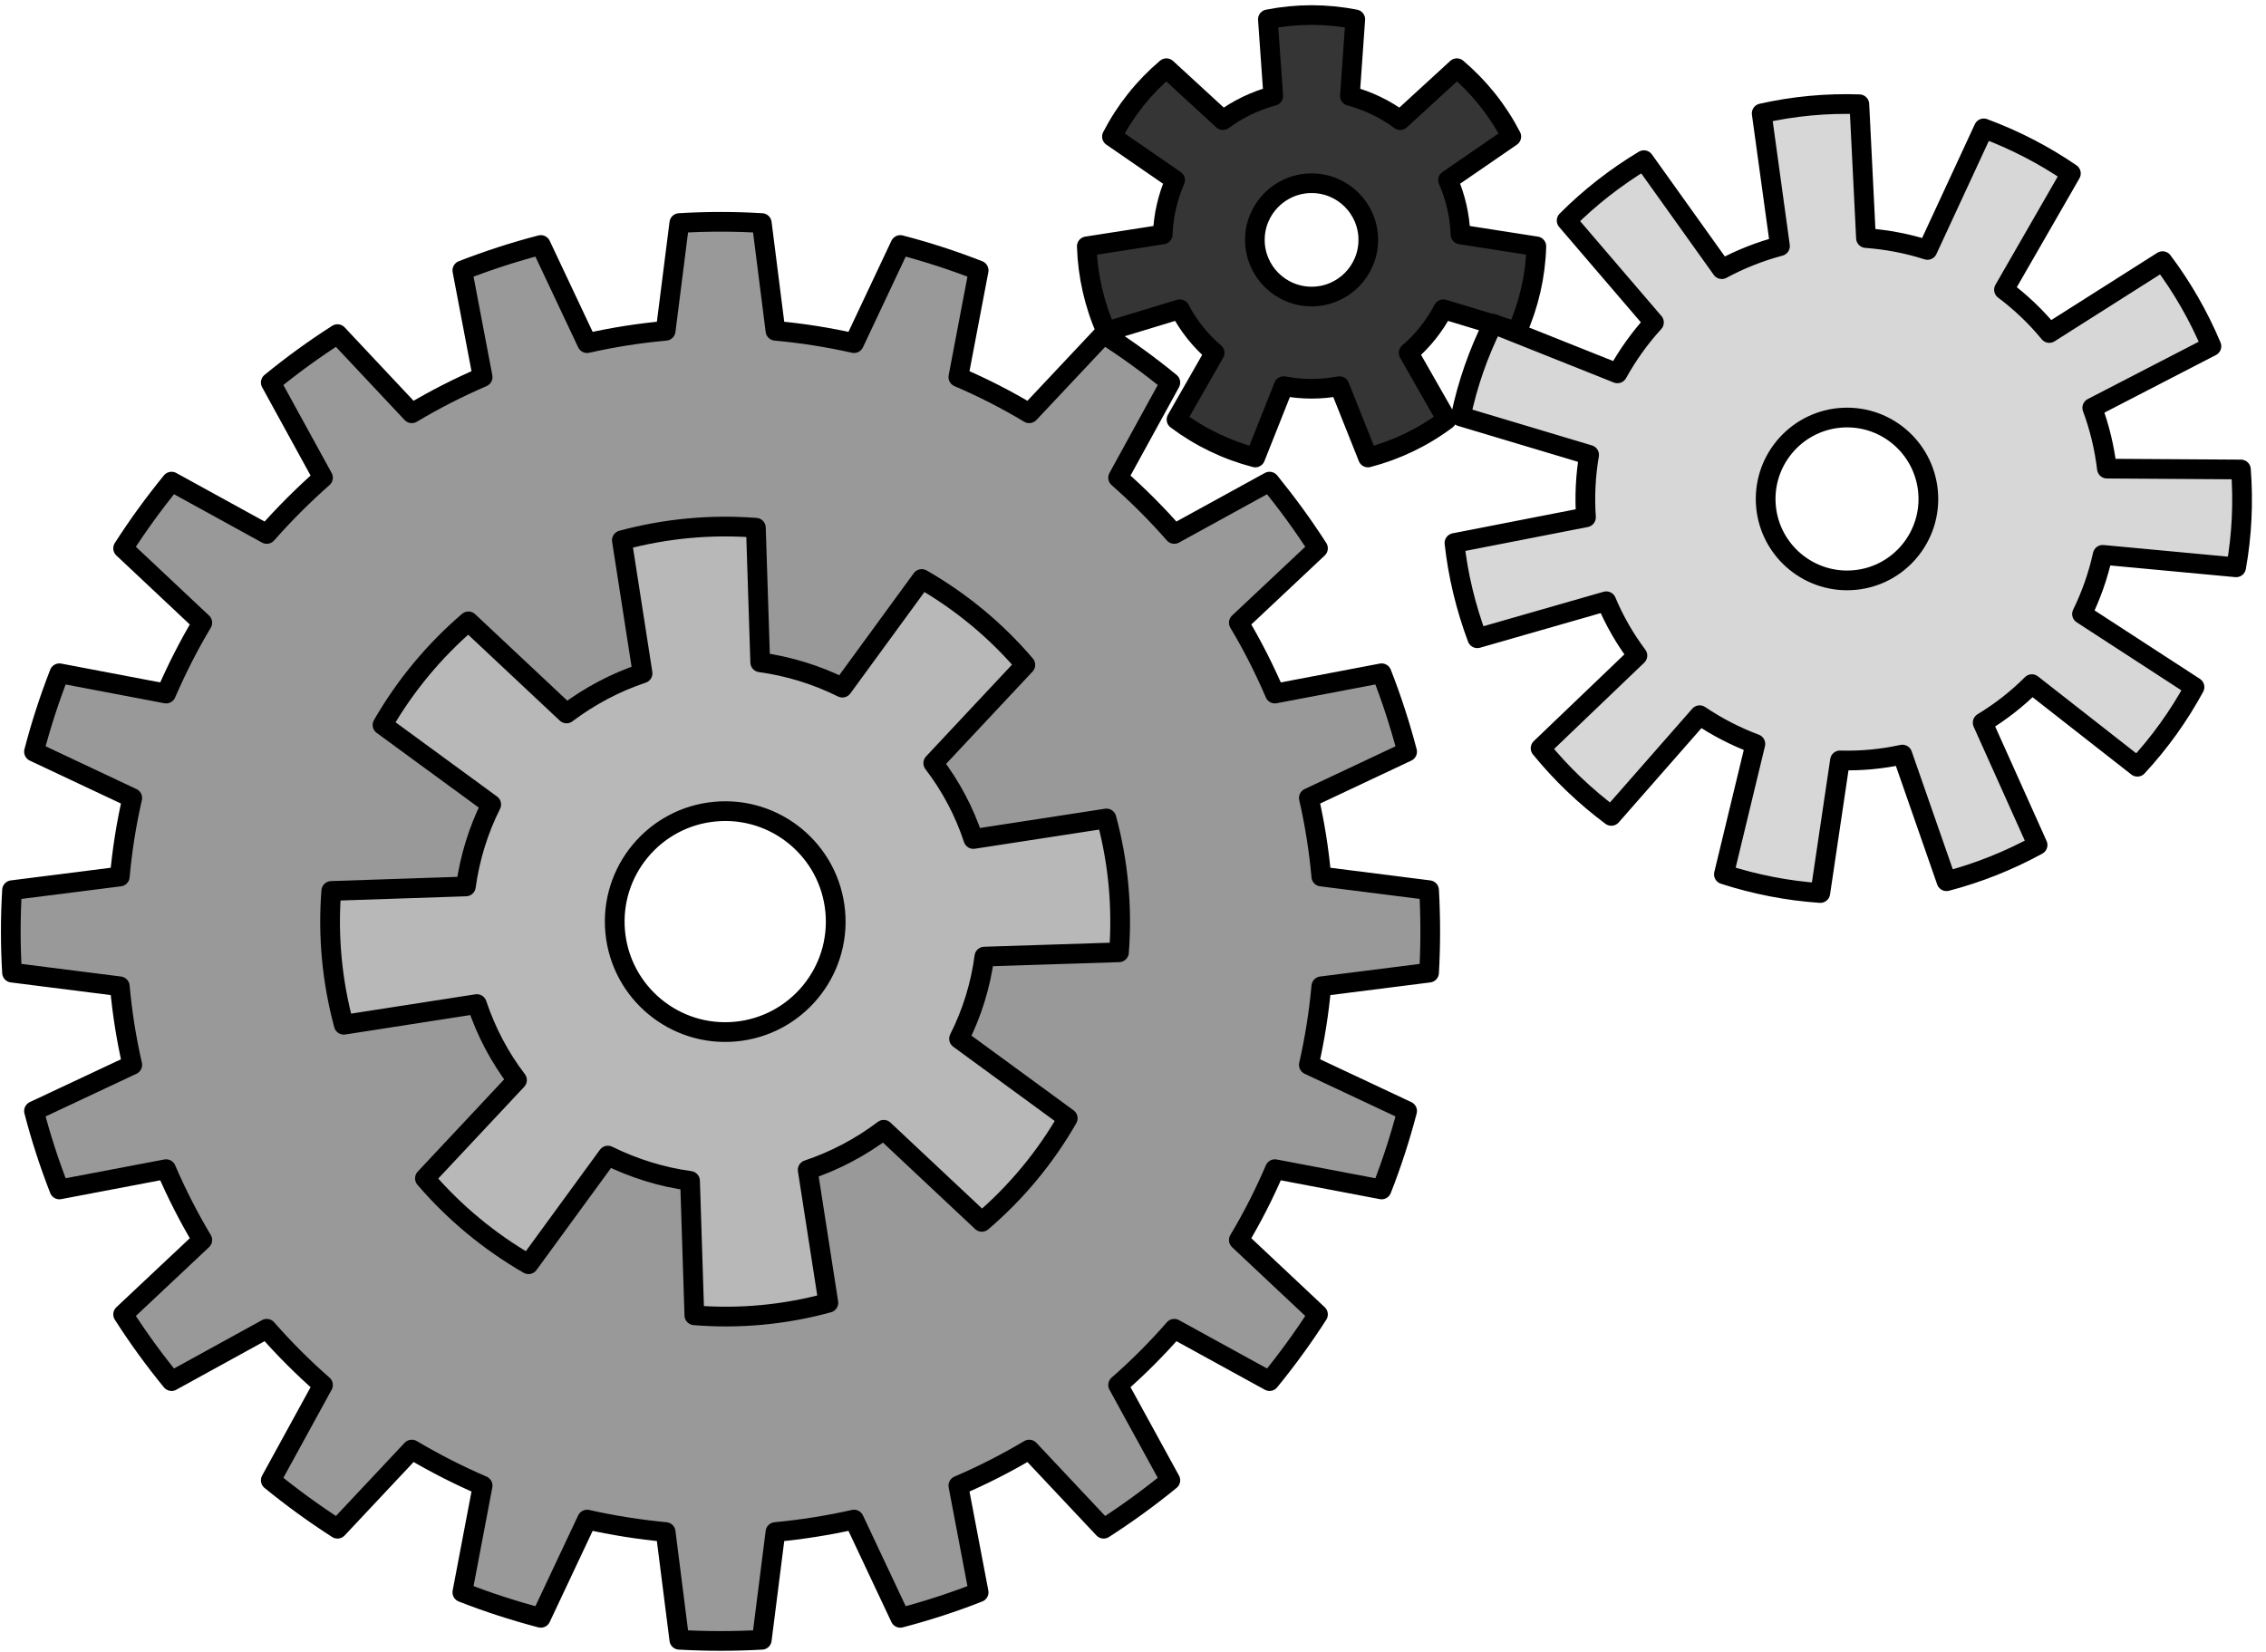
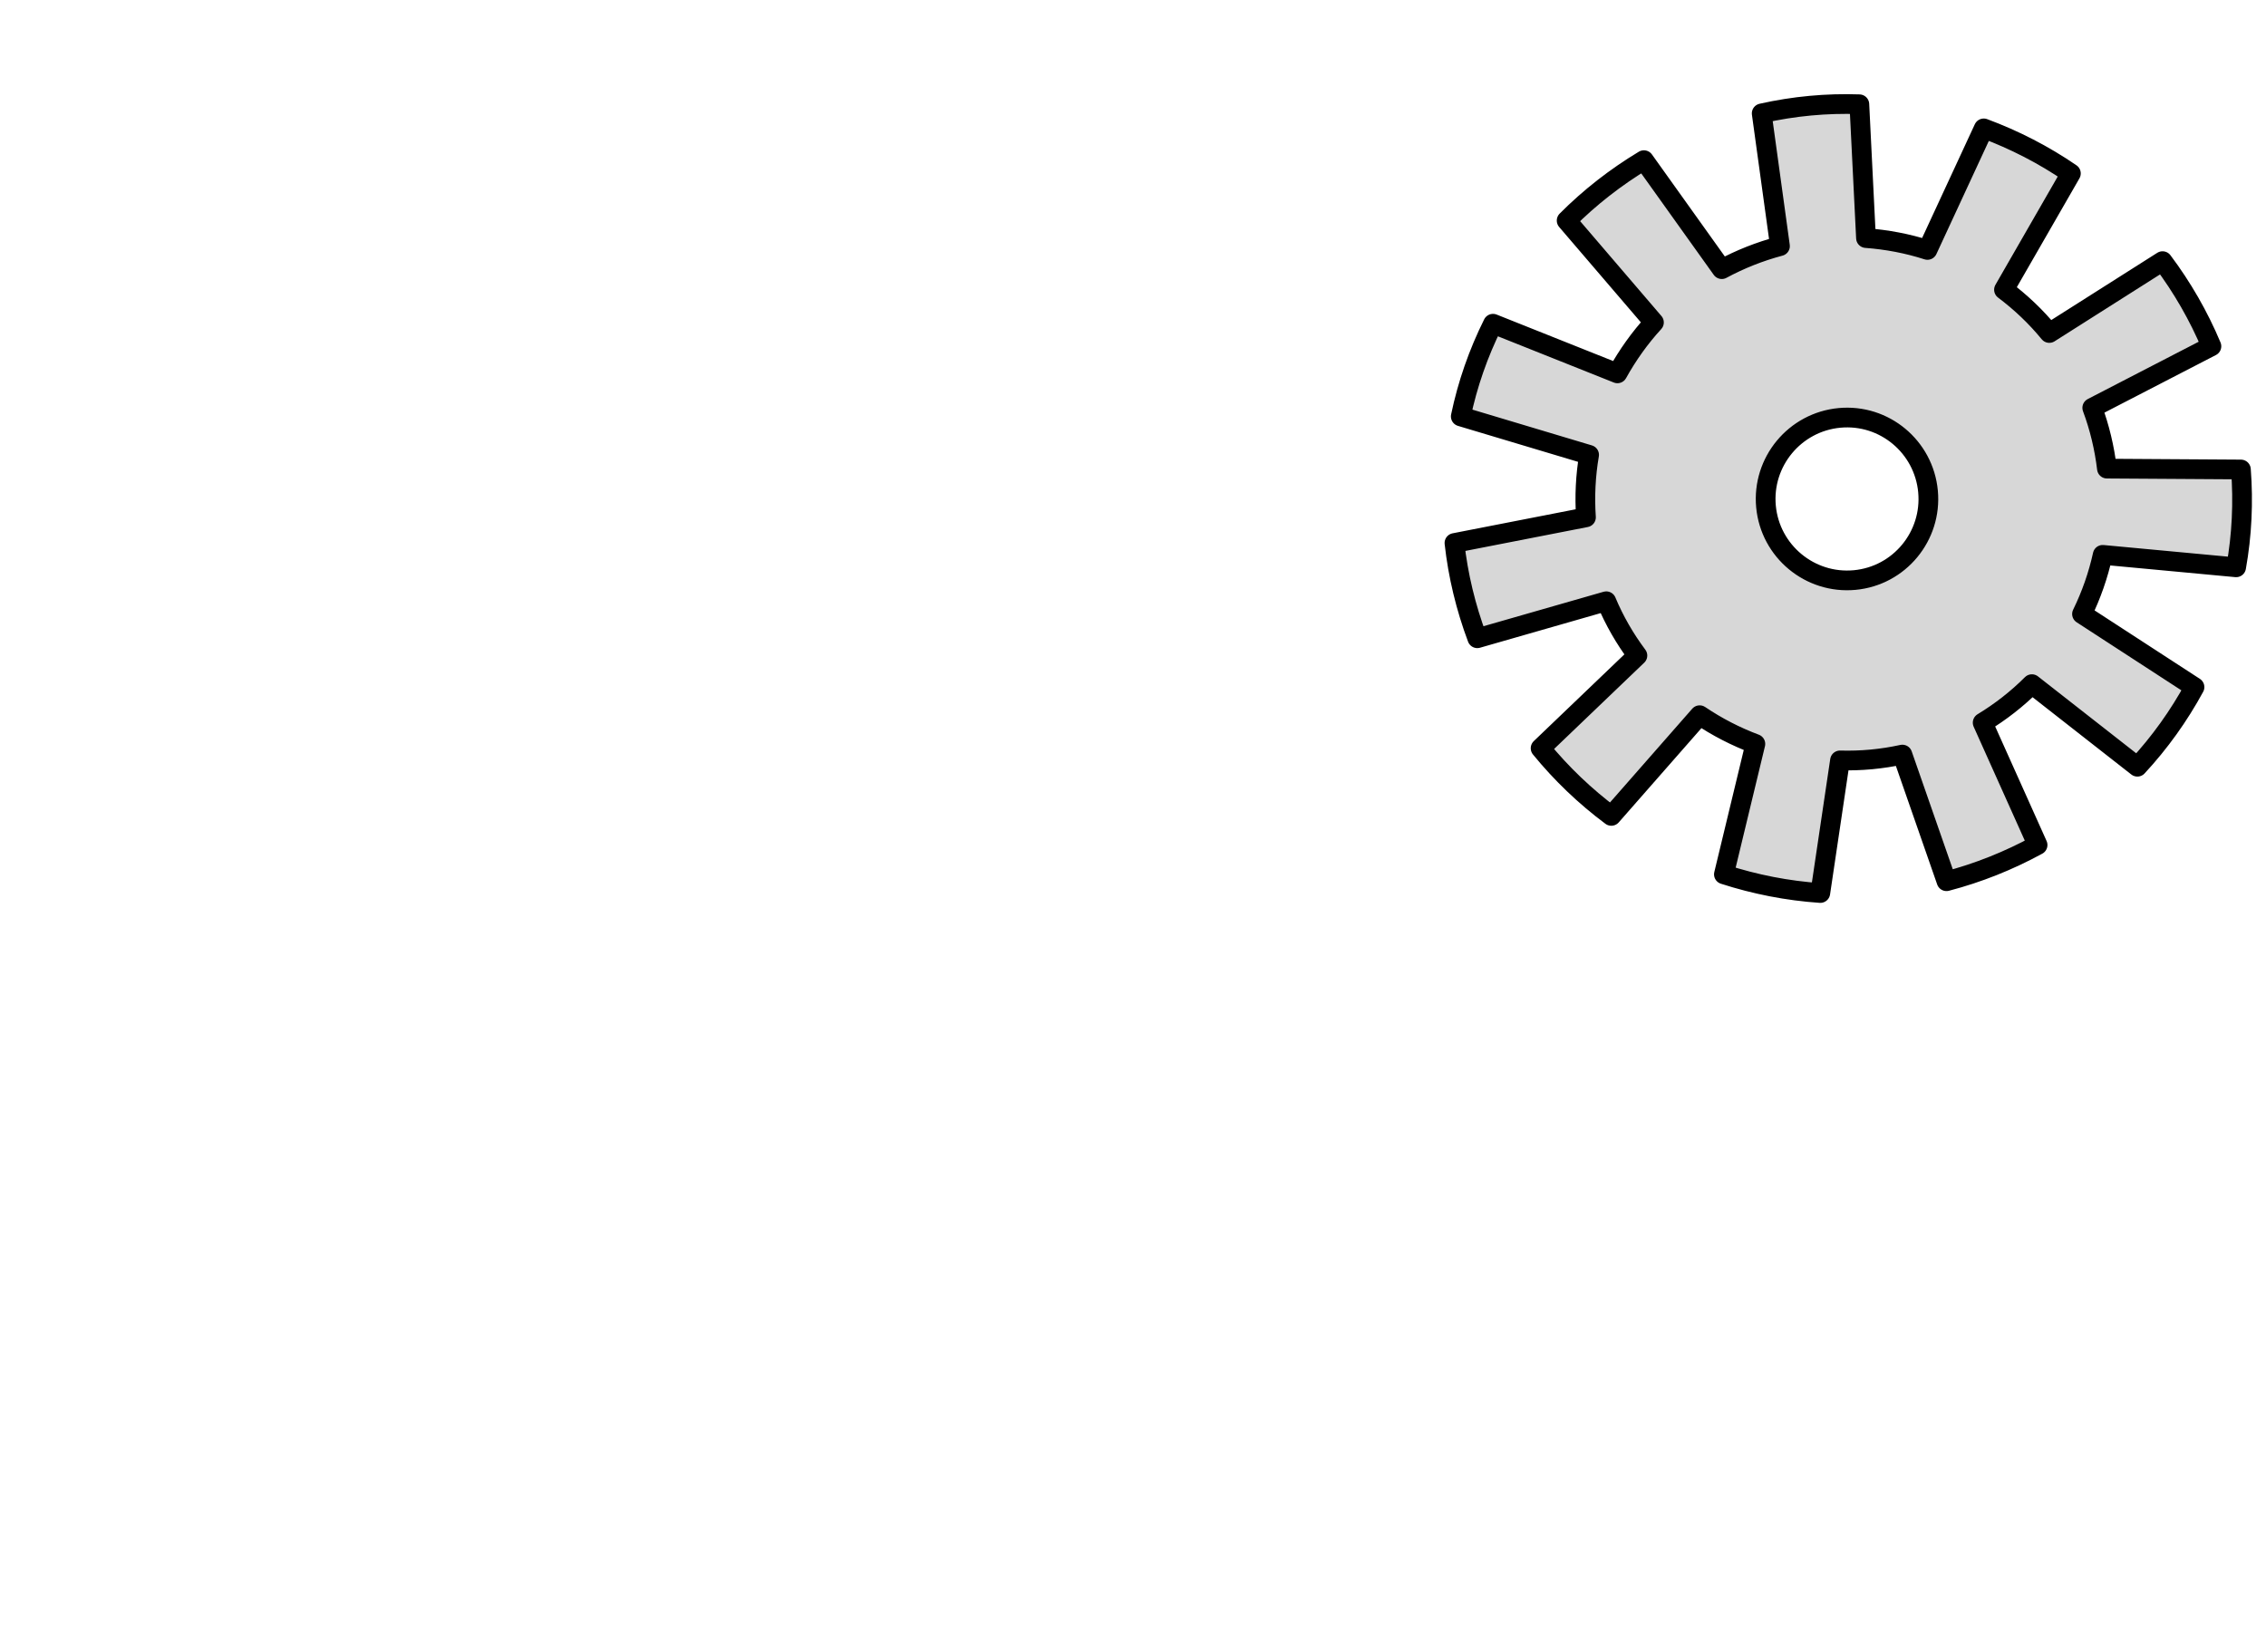
<svg xmlns="http://www.w3.org/2000/svg" width="100%" height="100%" viewBox="0 0 96 70" version="1.1" xml:space="preserve" style="fill-rule:evenodd;clip-rule:evenodd;stroke-linecap:round;stroke-linejoin:round;stroke-miterlimit:1.5;">
  <g transform="matrix(1,0,0,1,-246.957,-260.324)">
    <g transform="matrix(0.686,0,0,0.686,-635.769,-584.93)">
      <g transform="matrix(0.733,0,0,0.733,378.405,367.001)">
-         <path d="M1303.43,1199.08C1301.11,1198.94 1298.79,1198.94 1296.48,1199.08L1295.33,1208.16C1293.1,1208.36 1290.89,1208.71 1288.71,1209.2L1284.81,1200.93C1282.57,1201.51 1280.36,1202.23 1278.2,1203.07L1279.91,1212.06C1277.86,1212.94 1275.87,1213.96 1273.94,1215.11L1267.68,1208.44C1265.73,1209.69 1263.85,1211.05 1262.06,1212.52L1266.46,1220.54C1264.78,1222.02 1263.2,1223.6 1261.72,1225.28L1253.7,1220.87C1252.23,1222.67 1250.87,1224.54 1249.62,1226.49L1256.29,1232.76C1255.14,1234.68 1254.13,1236.68 1253.24,1238.73L1244.25,1237.02C1243.41,1239.18 1242.69,1241.39 1242.11,1243.63L1250.39,1247.53C1249.89,1249.71 1249.54,1251.92 1249.34,1254.15L1240.26,1255.3C1240.12,1257.61 1240.12,1259.93 1240.26,1262.25L1249.34,1263.4C1249.54,1265.62 1249.89,1267.83 1250.39,1270.02L1242.11,1273.91C1242.69,1276.16 1243.41,1278.36 1244.25,1280.52L1253.24,1278.81C1254.13,1280.87 1255.14,1282.86 1256.29,1284.78L1249.62,1291.05C1250.87,1293 1252.23,1294.88 1253.7,1296.67L1261.72,1292.26C1263.2,1293.95 1264.78,1295.53 1266.46,1297L1262.06,1305.03C1263.85,1306.49 1265.73,1307.86 1267.68,1309.11L1273.94,1302.44C1275.87,1303.58 1277.86,1304.6 1279.91,1305.48L1278.2,1314.47C1280.36,1315.32 1282.57,1316.03 1284.81,1316.62L1288.71,1308.34C1290.89,1308.83 1293.1,1309.18 1295.33,1309.39L1296.48,1318.47C1298.79,1318.6 1301.11,1318.6 1303.43,1318.47L1304.58,1309.39C1306.81,1309.18 1309.02,1308.83 1311.2,1308.34L1315.1,1316.62C1317.34,1316.03 1319.55,1315.32 1321.7,1314.47L1319.99,1305.48C1322.05,1304.6 1324.04,1303.58 1325.96,1302.44L1332.23,1309.11C1334.18,1307.86 1336.06,1306.49 1337.85,1305.03L1333.45,1297C1335.13,1295.53 1336.71,1293.95 1338.18,1292.26L1346.21,1296.67C1347.67,1294.88 1349.04,1293 1350.29,1291.05L1343.62,1284.78C1344.77,1282.86 1345.78,1280.87 1346.66,1278.81L1355.65,1280.52C1356.5,1278.36 1357.21,1276.16 1357.8,1273.91L1349.52,1270.02C1350.02,1267.83 1350.37,1265.62 1350.57,1263.4L1359.65,1262.25C1359.78,1259.93 1359.78,1257.61 1359.65,1255.3L1350.57,1254.15C1350.37,1251.92 1350.02,1249.71 1349.52,1247.53L1357.8,1243.63C1357.21,1241.39 1356.5,1239.18 1355.65,1237.02L1346.66,1238.73C1345.78,1236.68 1344.77,1234.68 1343.62,1232.76L1350.29,1226.49C1349.04,1224.54 1347.67,1222.67 1346.21,1220.87L1338.18,1225.28C1336.71,1223.6 1335.13,1222.02 1333.45,1220.54L1337.85,1212.52C1336.06,1211.05 1334.18,1209.69 1332.23,1208.44L1325.96,1215.11C1324.04,1213.96 1322.05,1212.94 1319.99,1212.06L1321.7,1203.07C1319.55,1202.23 1317.34,1201.51 1315.1,1200.93L1311.2,1209.2C1309.02,1208.71 1306.81,1208.36 1304.58,1208.16L1303.43,1199.08ZM1299.95,1244.67C1307.74,1244.67 1314.06,1250.99 1314.06,1258.77C1314.06,1266.56 1307.74,1272.87 1299.95,1272.87C1292.17,1272.87 1285.85,1266.56 1285.85,1258.77C1285.85,1250.99 1292.17,1244.67 1299.95,1244.67Z" style="fill:rgb(153,153,153);stroke:black;stroke-width:1.66px;" />
-       </g>
+         </g>
      <g transform="matrix(0.642,0,0,0.642,354.057,481.561)">
-         <path d="M1583.2,1171C1580.42,1170.45 1577.57,1170.45 1574.79,1171L1575.31,1178.37C1573.56,1178.84 1571.92,1179.63 1570.47,1180.7L1565.03,1175.7C1562.87,1177.53 1561.09,1179.76 1559.79,1182.28L1565.87,1186.47C1565.15,1188.12 1564.74,1189.9 1564.68,1191.7L1557.37,1192.84C1557.46,1195.67 1558.09,1198.45 1559.25,1201.04L1566.32,1198.89C1567.16,1200.49 1568.3,1201.92 1569.67,1203.09L1566,1209.51C1568.27,1211.21 1570.84,1212.45 1573.58,1213.16L1576.31,1206.29C1578.09,1206.63 1579.91,1206.63 1581.68,1206.29L1584.42,1213.16C1587.15,1212.45 1589.73,1211.21 1591.99,1209.51L1588.33,1203.09C1589.7,1201.92 1590.83,1200.49 1591.67,1198.89L1598.75,1201.04C1599.9,1198.45 1600.54,1195.67 1600.62,1192.84L1593.32,1191.7C1593.25,1189.9 1592.85,1188.12 1592.12,1186.47L1598.21,1182.28C1596.91,1179.76 1595.13,1177.53 1592.97,1175.7L1587.52,1180.7C1586.07,1179.63 1584.43,1178.84 1582.68,1178.37L1583.2,1171ZM1579,1186.77C1582.01,1186.77 1584.45,1189.21 1584.45,1192.22C1584.45,1195.23 1582.01,1197.67 1579,1197.67C1575.99,1197.67 1573.54,1195.23 1573.54,1192.22C1573.54,1189.21 1575.99,1186.77 1579,1186.77Z" style="fill:rgb(53,53,53);stroke:black;stroke-width:1.89px;" />
-       </g>
+         </g>
      <g transform="matrix(1.123,-0.105,0.105,1.123,-497.556,89.902)">
        <path d="M1581.68,1170.76C1579.9,1170.53 1578.1,1170.53 1576.31,1170.76L1576.63,1178.09C1575.5,1178.28 1574.4,1178.6 1573.34,1179.05L1569.65,1172.71C1568.03,1173.49 1566.51,1174.46 1565.13,1175.61L1569.37,1181.61C1568.52,1182.38 1567.77,1183.25 1567.12,1184.2L1560.59,1180.86C1559.64,1182.39 1558.89,1184.03 1558.36,1185.75L1565.16,1188.5C1564.86,1189.61 1564.7,1190.75 1564.67,1191.89L1557.37,1192.62C1557.4,1194.41 1557.66,1196.2 1558.13,1197.93L1565.35,1196.57C1565.69,1197.66 1566.17,1198.71 1566.77,1199.69L1561.02,1204.25C1562.02,1205.74 1563.2,1207.1 1564.53,1208.3L1569.86,1203.26C1570.75,1203.99 1571.72,1204.61 1572.75,1205.11L1570.37,1212.06C1572.02,1212.77 1573.75,1213.28 1575.53,1213.57L1577.28,1206.44C1578.42,1206.58 1579.57,1206.58 1580.71,1206.44L1582.47,1213.57C1584.24,1213.28 1585.97,1212.77 1587.62,1212.06L1585.25,1205.11C1586.28,1204.61 1587.25,1203.99 1588.13,1203.26L1593.46,1208.3C1594.8,1207.1 1595.98,1205.74 1596.98,1204.25L1591.22,1199.69C1591.82,1198.71 1592.3,1197.66 1592.65,1196.57L1599.86,1197.93C1600.34,1196.2 1600.59,1194.41 1600.62,1192.62L1593.32,1191.89C1593.29,1190.75 1593.13,1189.61 1592.83,1188.5L1599.64,1185.75C1599.1,1184.03 1598.35,1182.39 1597.41,1180.86L1590.87,1184.2C1590.23,1183.25 1589.47,1182.38 1588.62,1181.61L1592.86,1175.61C1591.48,1174.46 1589.96,1173.49 1588.34,1172.71L1584.65,1179.05C1583.6,1178.6 1582.49,1178.28 1581.36,1178.09L1581.68,1170.76ZM1579,1187.76C1581.46,1187.76 1583.45,1189.76 1583.45,1192.22C1583.45,1194.68 1581.46,1196.68 1579,1196.68C1576.54,1196.68 1574.54,1194.68 1574.54,1192.22C1574.54,1189.76 1576.54,1187.76 1579,1187.76Z" style="fill:rgb(215,215,215);stroke:black;stroke-width:1.08px;" />
      </g>
      <g transform="matrix(1.123,-0.105,0.105,1.123,-566.84,116.009)">
-         <path d="M1582.68,1170.9C1580.24,1170.48 1577.75,1170.48 1575.31,1170.9L1575.76,1178.26C1574.22,1178.62 1572.76,1179.23 1571.41,1180.06L1566.53,1174.54C1564.51,1175.97 1562.75,1177.73 1561.32,1179.75L1566.84,1184.64C1566,1185.98 1565.4,1187.45 1565.04,1188.98L1557.68,1188.54C1557.26,1190.97 1557.26,1193.46 1557.68,1195.9L1565.04,1195.45C1565.4,1196.99 1566,1198.46 1566.84,1199.8L1561.32,1204.69C1562.75,1206.71 1564.51,1208.47 1566.53,1209.9L1571.41,1204.38C1572.76,1205.21 1574.22,1205.82 1575.76,1206.18L1575.31,1213.53C1577.75,1213.96 1580.24,1213.96 1582.68,1213.53L1582.23,1206.18C1583.77,1205.82 1585.24,1205.21 1586.58,1204.38L1591.46,1209.9C1593.49,1208.47 1595.25,1206.71 1596.67,1204.69L1591.15,1199.8C1591.99,1198.46 1592.6,1196.99 1592.95,1195.45L1600.31,1195.9C1600.73,1193.46 1600.73,1190.97 1600.31,1188.54L1592.95,1188.98C1592.6,1187.45 1591.99,1185.98 1591.15,1184.64L1596.67,1179.75C1595.25,1177.73 1593.49,1175.97 1591.46,1174.54L1586.58,1180.06C1585.24,1179.23 1583.77,1178.62 1582.23,1178.26L1582.68,1170.9ZM1579,1186.17C1582.34,1186.17 1585.05,1188.88 1585.05,1192.22C1585.05,1195.56 1582.34,1198.27 1579,1198.27C1575.66,1198.27 1572.95,1195.56 1572.95,1192.22C1572.95,1188.88 1575.66,1186.17 1579,1186.17Z" style="fill:rgb(184,184,184);stroke:black;stroke-width:1.08px;" />
-       </g>
+         </g>
    </g>
  </g>
</svg>